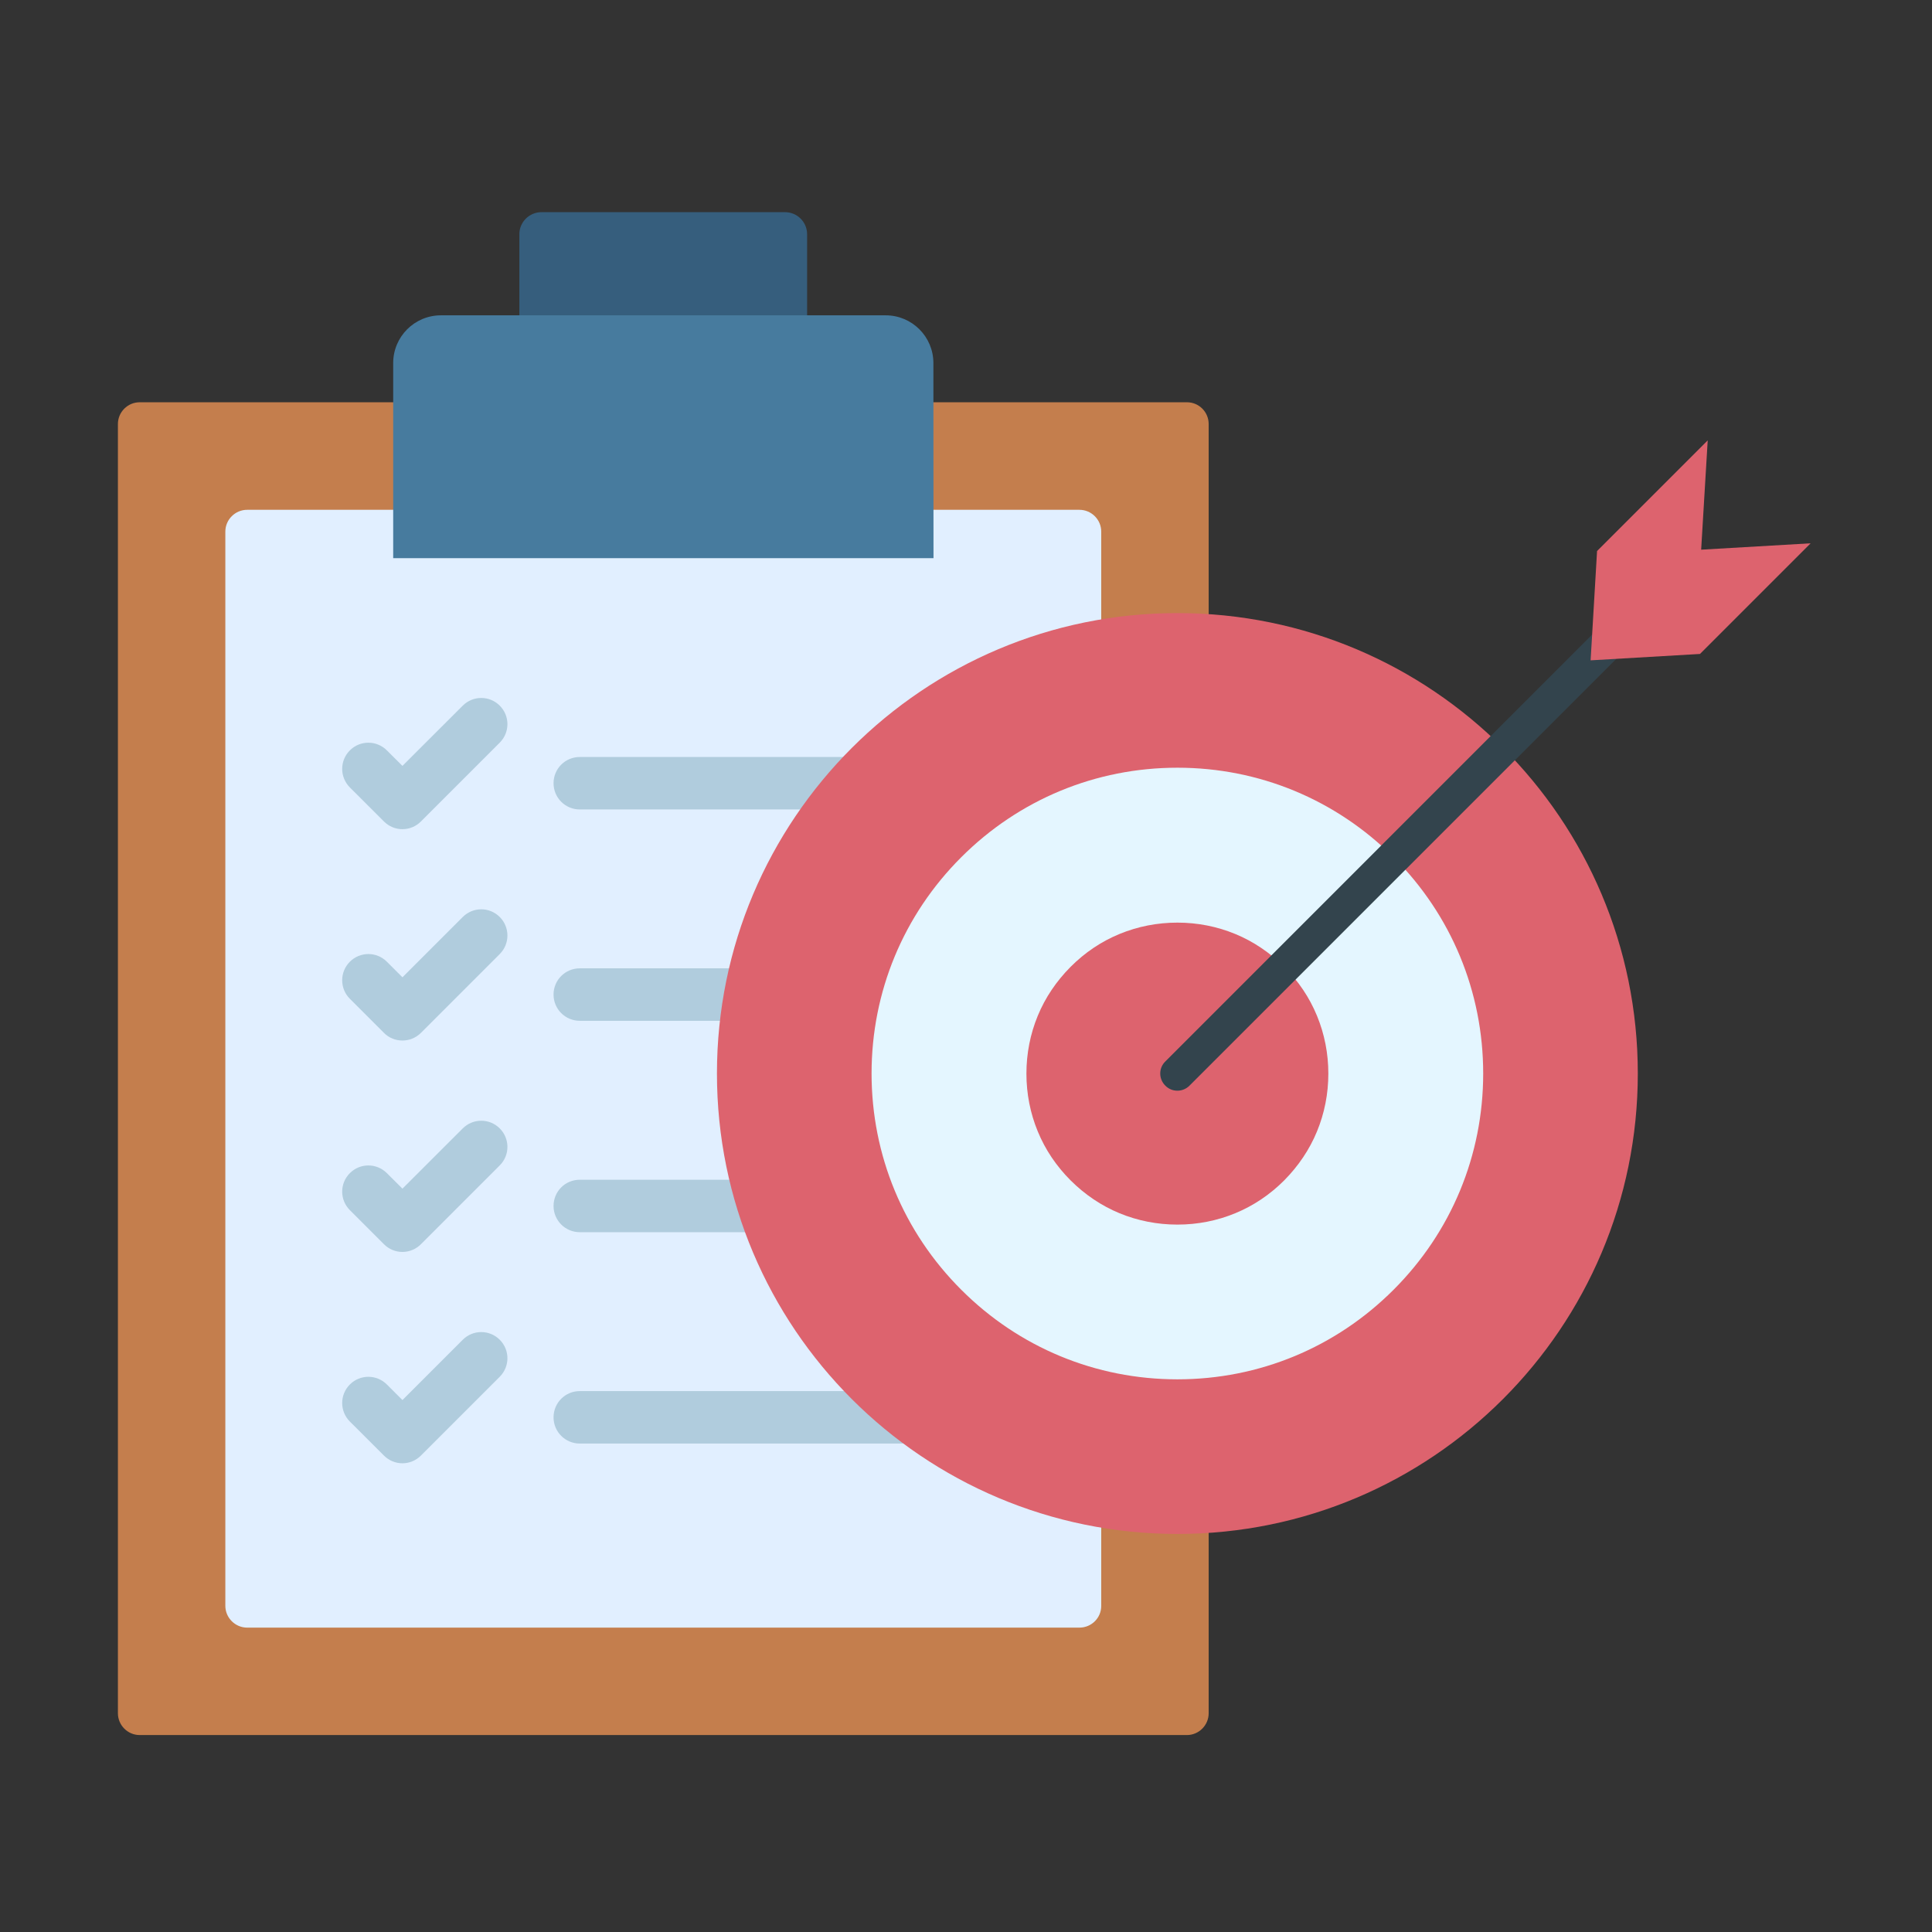
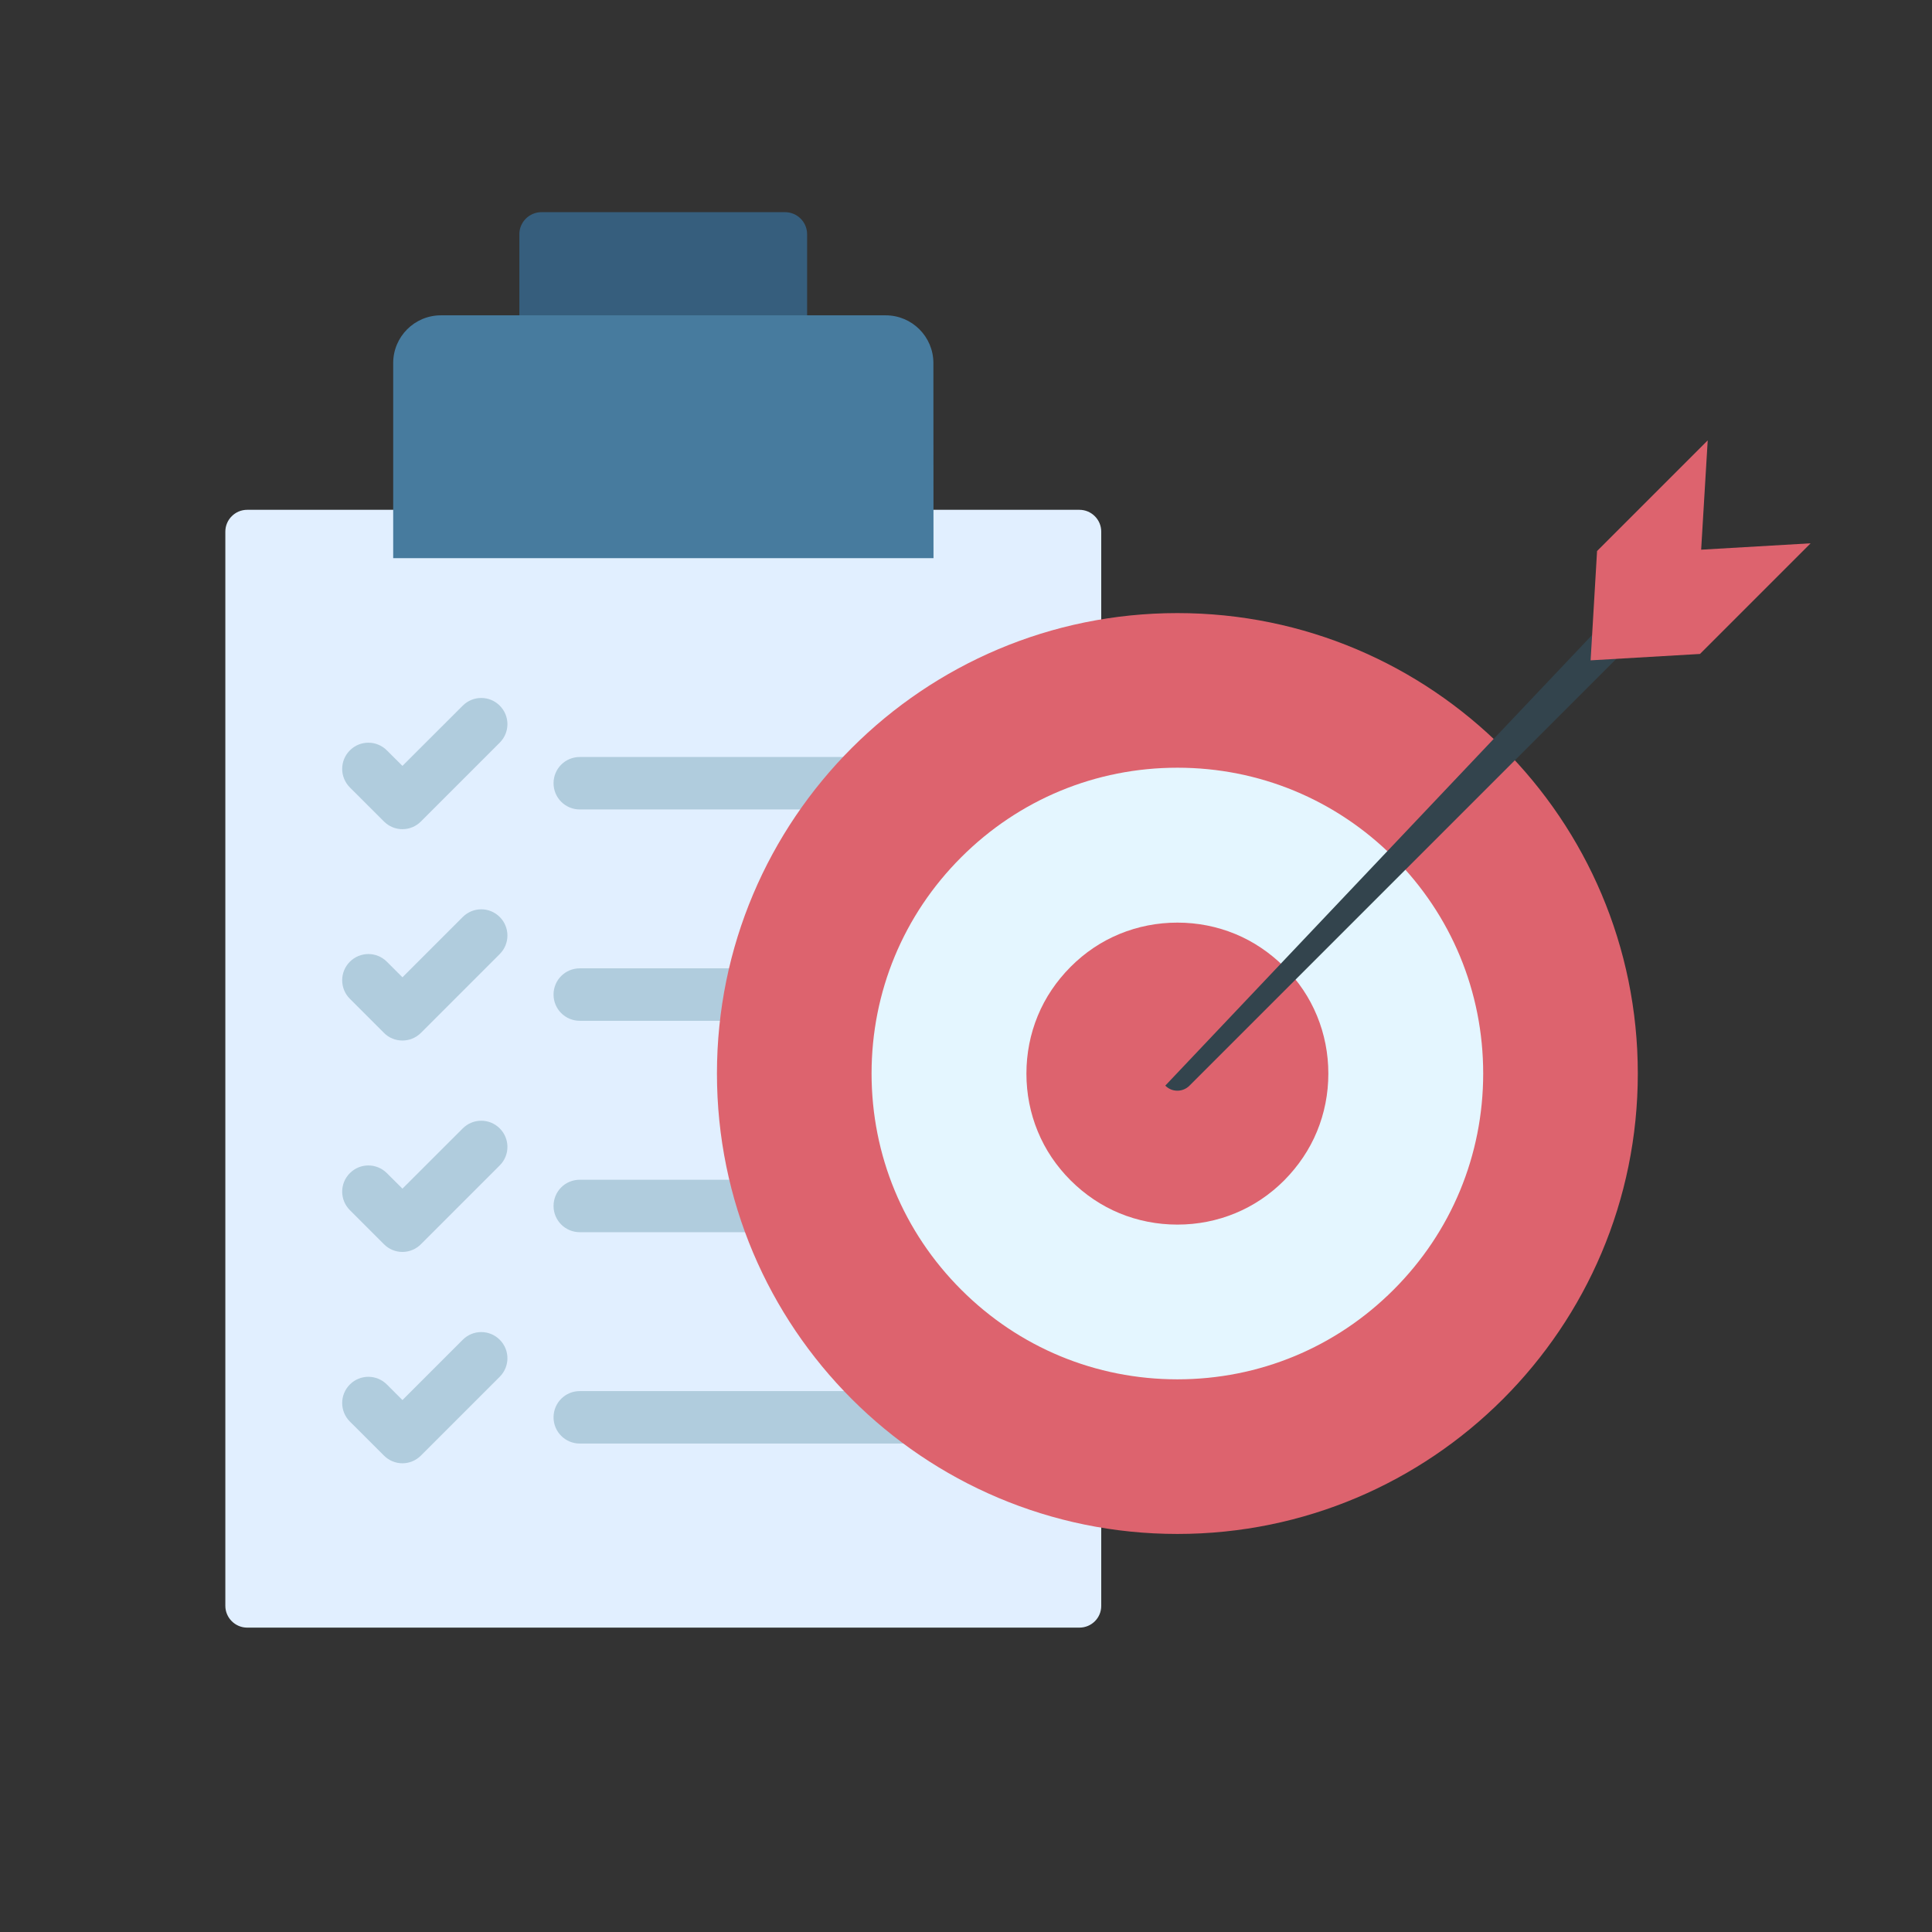
<svg xmlns="http://www.w3.org/2000/svg" width="33" height="33" viewBox="0 0 33 33" fill="none">
  <rect x="0" y="0" width="33" height="33" fill="#333333" stroke="none" />
-   <path d="M20.645 7.243V29.263C20.645 29.468 20.478 29.636 20.273 29.636H2.386C2.181 29.636 2.014 29.468 2.014 29.263V7.243C2.014 7.038 2.181 6.871 2.386 6.871H20.274C20.48 6.871 20.645 7.038 20.645 7.243Z" fill="#C47E4D" />
  <path d="M18.437 27.801H4.222C4.017 27.801 3.849 27.633 3.849 27.428V9.081C3.849 8.875 4.017 8.708 4.222 8.708H18.437C18.642 8.708 18.81 8.875 18.81 9.081V27.43C18.81 27.635 18.644 27.801 18.437 27.801Z" fill="#E1EFFF" />
  <path d="M14.591 13.826H9.903C9.656 13.826 9.455 13.627 9.455 13.378C9.455 13.13 9.654 12.93 9.903 12.93H14.591C14.838 12.93 15.04 13.13 15.04 13.378C15.04 13.627 14.838 13.826 14.591 13.826Z" fill="#B0CCDD" />
  <path d="M6.874 14.163C6.755 14.163 6.642 14.116 6.558 14.031L5.976 13.45C5.801 13.274 5.801 12.992 5.976 12.817C6.151 12.642 6.433 12.642 6.608 12.817L6.874 13.082L7.904 12.053C8.079 11.878 8.361 11.878 8.536 12.053C8.711 12.228 8.711 12.51 8.536 12.685L7.188 14.033C7.105 14.116 6.992 14.163 6.874 14.163Z" fill="#B0CCDD" />
  <path d="M12.796 17.436H9.903C9.656 17.436 9.455 17.237 9.455 16.988C9.455 16.74 9.654 16.54 9.903 16.54H12.798C13.044 16.54 13.246 16.74 13.246 16.988C13.244 17.237 13.044 17.436 12.796 17.436Z" fill="#B0CCDD" />
  <path d="M6.874 17.773C6.759 17.773 6.644 17.73 6.558 17.642L5.976 17.06C5.801 16.885 5.801 16.602 5.976 16.427C6.151 16.252 6.433 16.252 6.608 16.427L6.874 16.693L7.904 15.663C8.079 15.488 8.361 15.488 8.536 15.663C8.711 15.838 8.711 16.121 8.536 16.296L7.19 17.642C7.102 17.73 6.987 17.773 6.874 17.773Z" fill="#B0CCDD" />
  <path d="M13.016 21.047H9.903C9.656 21.047 9.455 20.847 9.455 20.599C9.455 20.35 9.654 20.151 9.903 20.151H13.016C13.263 20.151 13.464 20.35 13.464 20.599C13.464 20.847 13.263 21.047 13.016 21.047Z" fill="#B0CCDD" />
  <path d="M6.874 21.384C6.755 21.384 6.642 21.337 6.558 21.252L5.976 20.67C5.801 20.495 5.801 20.213 5.976 20.038C6.151 19.863 6.433 19.863 6.608 20.038L6.874 20.303L7.904 19.274C8.079 19.099 8.361 19.099 8.536 19.274C8.711 19.449 8.711 19.731 8.536 19.906L7.19 21.252C7.105 21.337 6.992 21.384 6.874 21.384Z" fill="#B0CCDD" />
  <path d="M15.535 24.657H9.903C9.656 24.657 9.455 24.457 9.455 24.209C9.455 23.961 9.654 23.761 9.903 23.761H15.537C15.783 23.761 15.985 23.961 15.985 24.209C15.985 24.457 15.783 24.657 15.535 24.657Z" fill="#B0CCDD" />
  <path d="M6.874 24.994C6.755 24.994 6.642 24.947 6.558 24.862L5.976 24.281C5.801 24.106 5.801 23.823 5.976 23.648C6.151 23.473 6.433 23.473 6.608 23.648L6.874 23.914L7.904 22.884C8.079 22.709 8.361 22.709 8.536 22.884C8.711 23.059 8.711 23.341 8.536 23.516L7.19 24.862C7.105 24.947 6.992 24.994 6.874 24.994Z" fill="#B0CCDD" />
  <path d="M20.111 26.201C24.454 26.201 27.975 22.68 27.975 18.336C27.975 13.993 24.454 10.472 20.111 10.472C15.767 10.472 12.246 13.993 12.246 18.336C12.246 22.68 15.767 26.201 20.111 26.201Z" fill="#DD636E" />
  <path d="M20.111 23.56C18.716 23.56 17.404 23.016 16.418 22.029C15.431 21.043 14.887 19.731 14.887 18.336C14.887 16.941 15.431 15.629 16.418 14.643C17.404 13.657 18.716 13.113 20.111 13.113C21.506 13.113 22.818 13.657 23.804 14.643C24.79 15.629 25.334 16.941 25.334 18.336C25.334 19.731 24.79 21.043 23.804 22.029C22.818 23.016 21.507 23.56 20.111 23.56Z" fill="#E4F6FF" />
  <path d="M20.111 20.917C19.766 20.917 19.433 20.851 19.122 20.723C18.812 20.595 18.531 20.405 18.287 20.162C18.042 19.917 17.854 19.637 17.726 19.326C17.598 19.016 17.532 18.683 17.532 18.338C17.532 17.994 17.598 17.66 17.726 17.35C17.854 17.039 18.044 16.759 18.287 16.514C18.531 16.269 18.812 16.081 19.122 15.953C19.433 15.825 19.766 15.759 20.111 15.759C20.455 15.759 20.788 15.825 21.099 15.953C21.409 16.081 21.69 16.271 21.935 16.514C22.179 16.759 22.367 17.039 22.495 17.35C22.623 17.66 22.689 17.994 22.689 18.338C22.689 18.683 22.623 19.016 22.495 19.326C22.367 19.637 22.177 19.917 21.935 20.162C21.69 20.407 21.409 20.595 21.099 20.723C20.788 20.851 20.457 20.917 20.111 20.917Z" fill="#DD636E" />
-   <path d="M20.111 18.63C20.035 18.63 19.962 18.602 19.904 18.543C19.789 18.428 19.789 18.244 19.904 18.131L27.312 10.722C27.427 10.607 27.612 10.607 27.725 10.722C27.84 10.837 27.84 11.021 27.725 11.136L20.316 18.545C20.261 18.6 20.186 18.63 20.111 18.63Z" fill="#33444D" />
+   <path d="M20.111 18.63C20.035 18.63 19.962 18.602 19.904 18.543L27.312 10.722C27.427 10.607 27.612 10.607 27.725 10.722C27.84 10.837 27.84 11.021 27.725 11.136L20.316 18.545C20.261 18.6 20.186 18.63 20.111 18.63Z" fill="#33444D" />
  <path d="M29.037 11.17L27.169 11.279L27.279 9.412L29.169 7.522L29.057 9.389L30.927 9.28L29.037 11.17Z" fill="#DD636E" />
  <path d="M13.788 6.357H8.871V4C8.871 3.793 9.041 3.624 9.248 3.624H13.409C13.617 3.624 13.786 3.793 13.786 4V6.357H13.788Z" fill="#365E7D" />
  <path d="M15.945 9.534H6.716V6.201C6.716 5.751 7.081 5.386 7.531 5.386H15.128C15.578 5.386 15.943 5.751 15.943 6.201L15.945 9.534Z" fill="#477B9E" />
</svg>